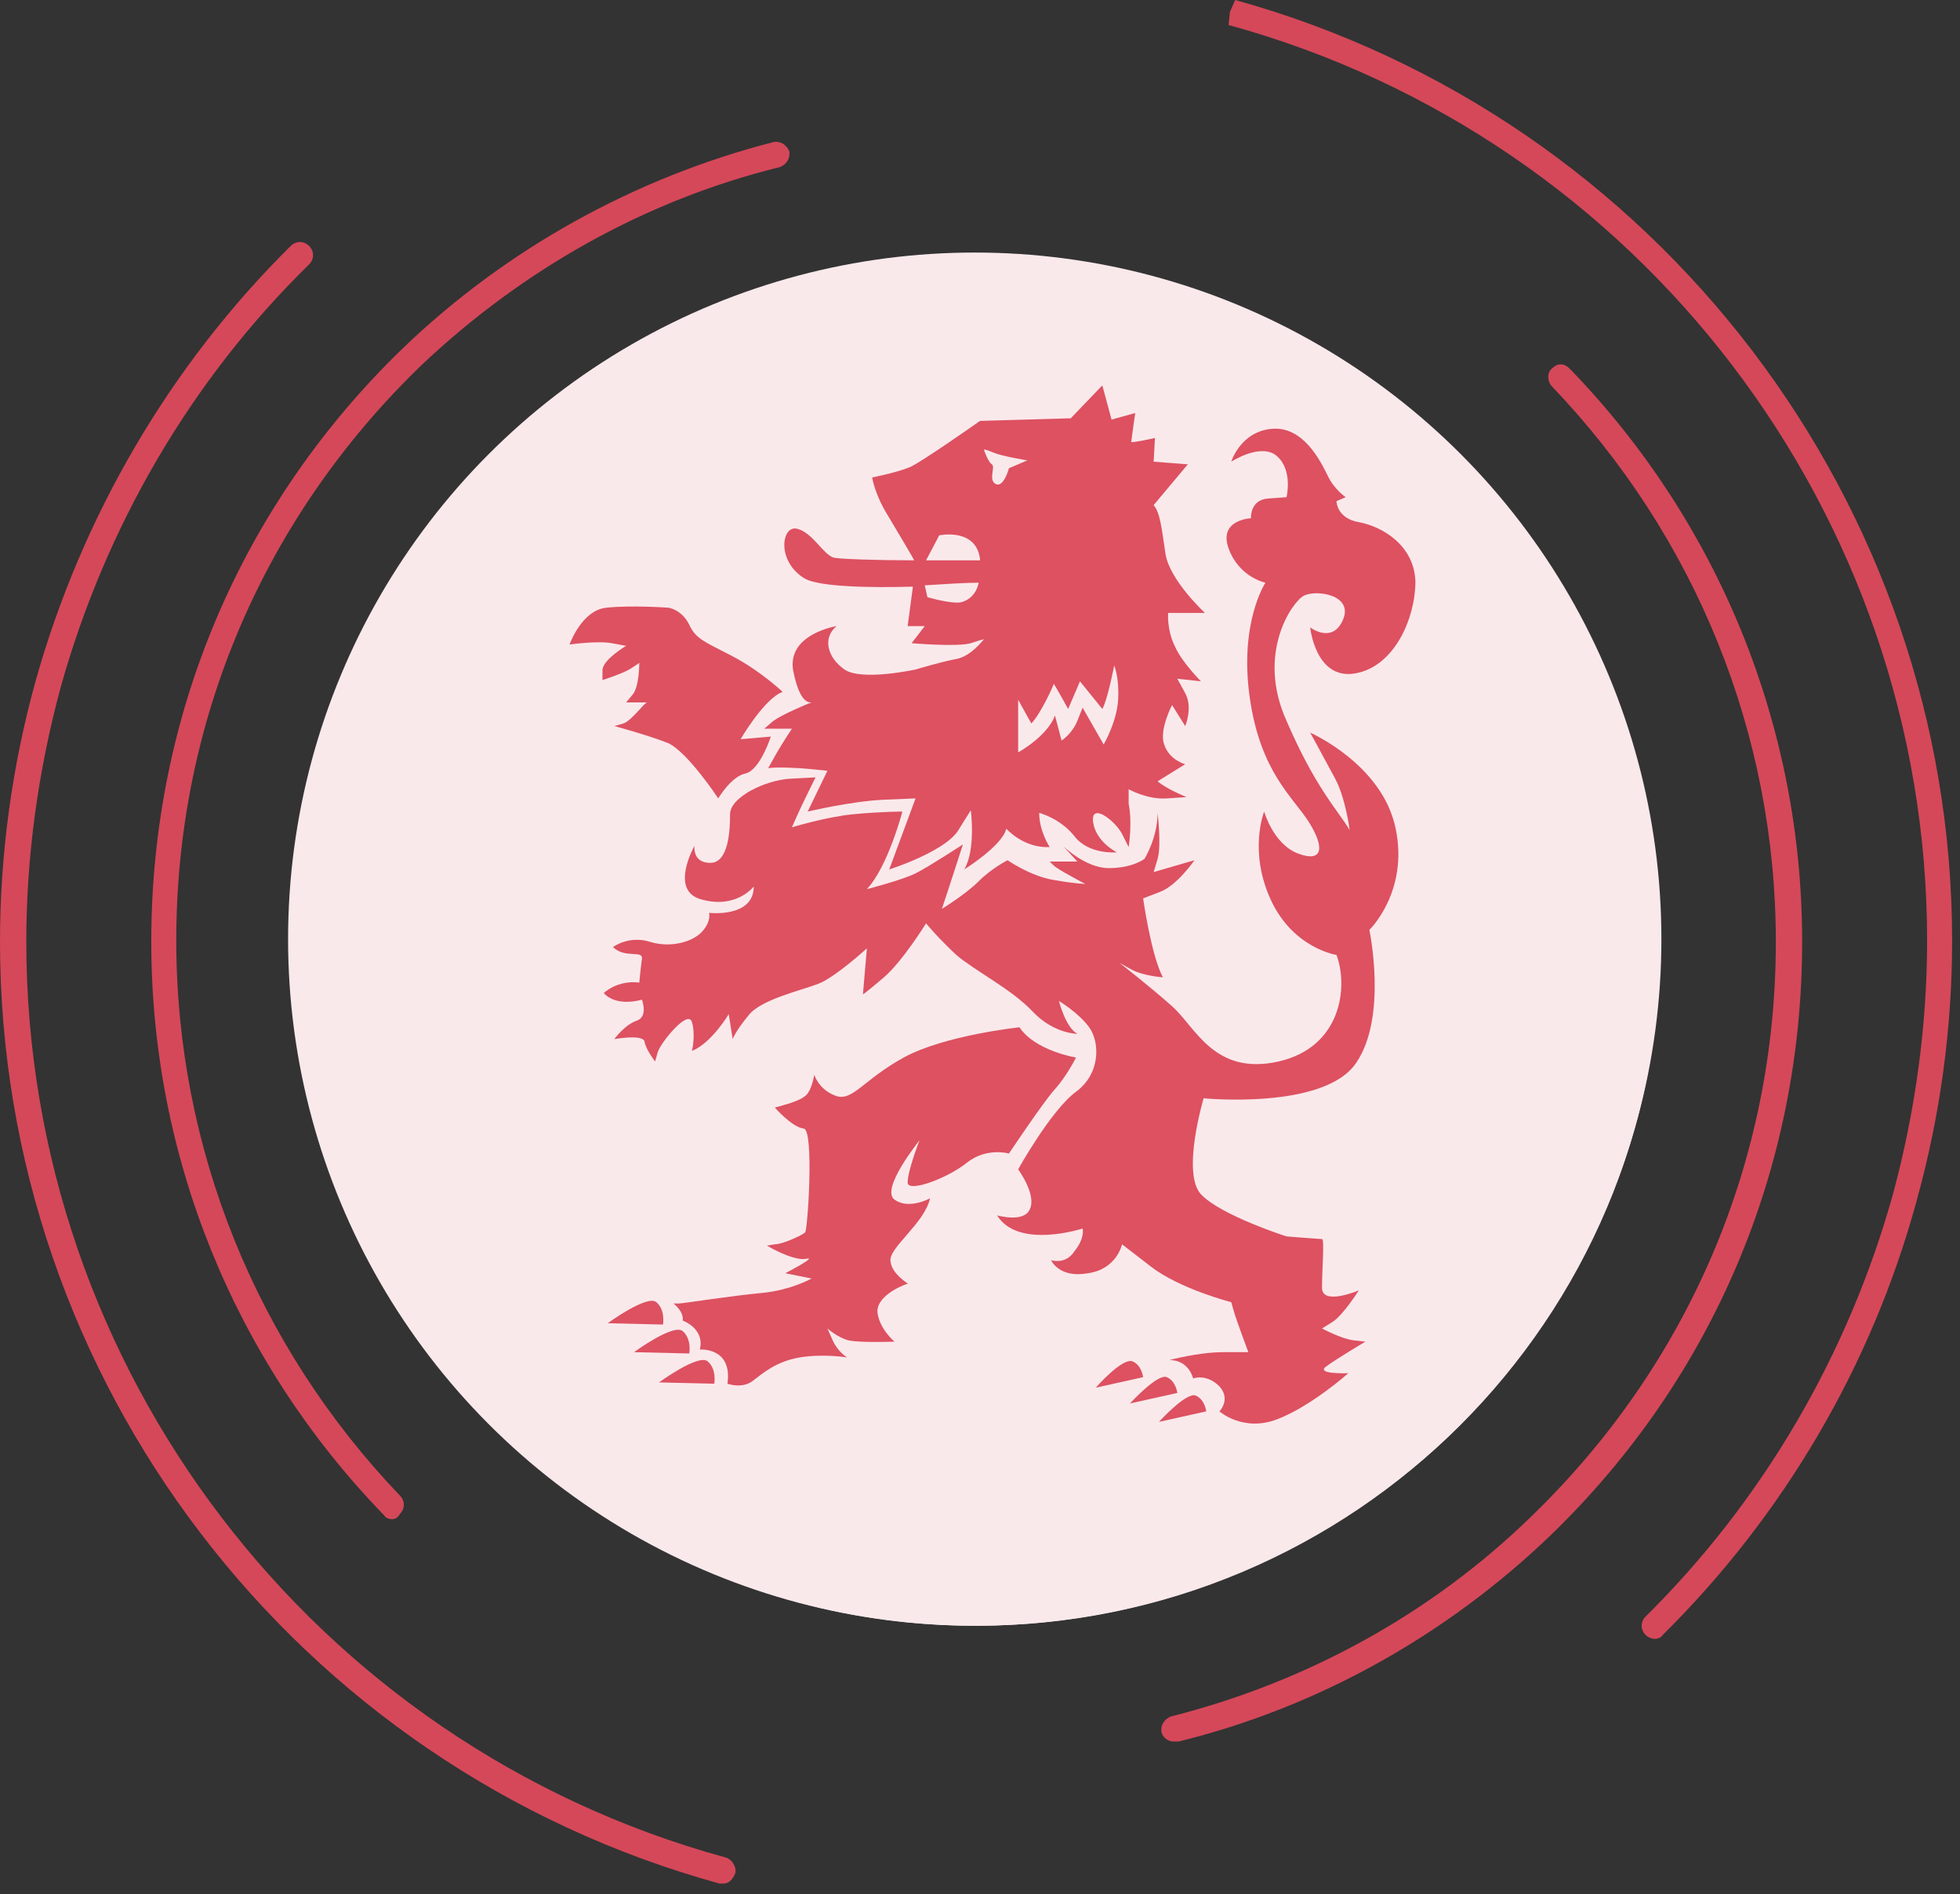
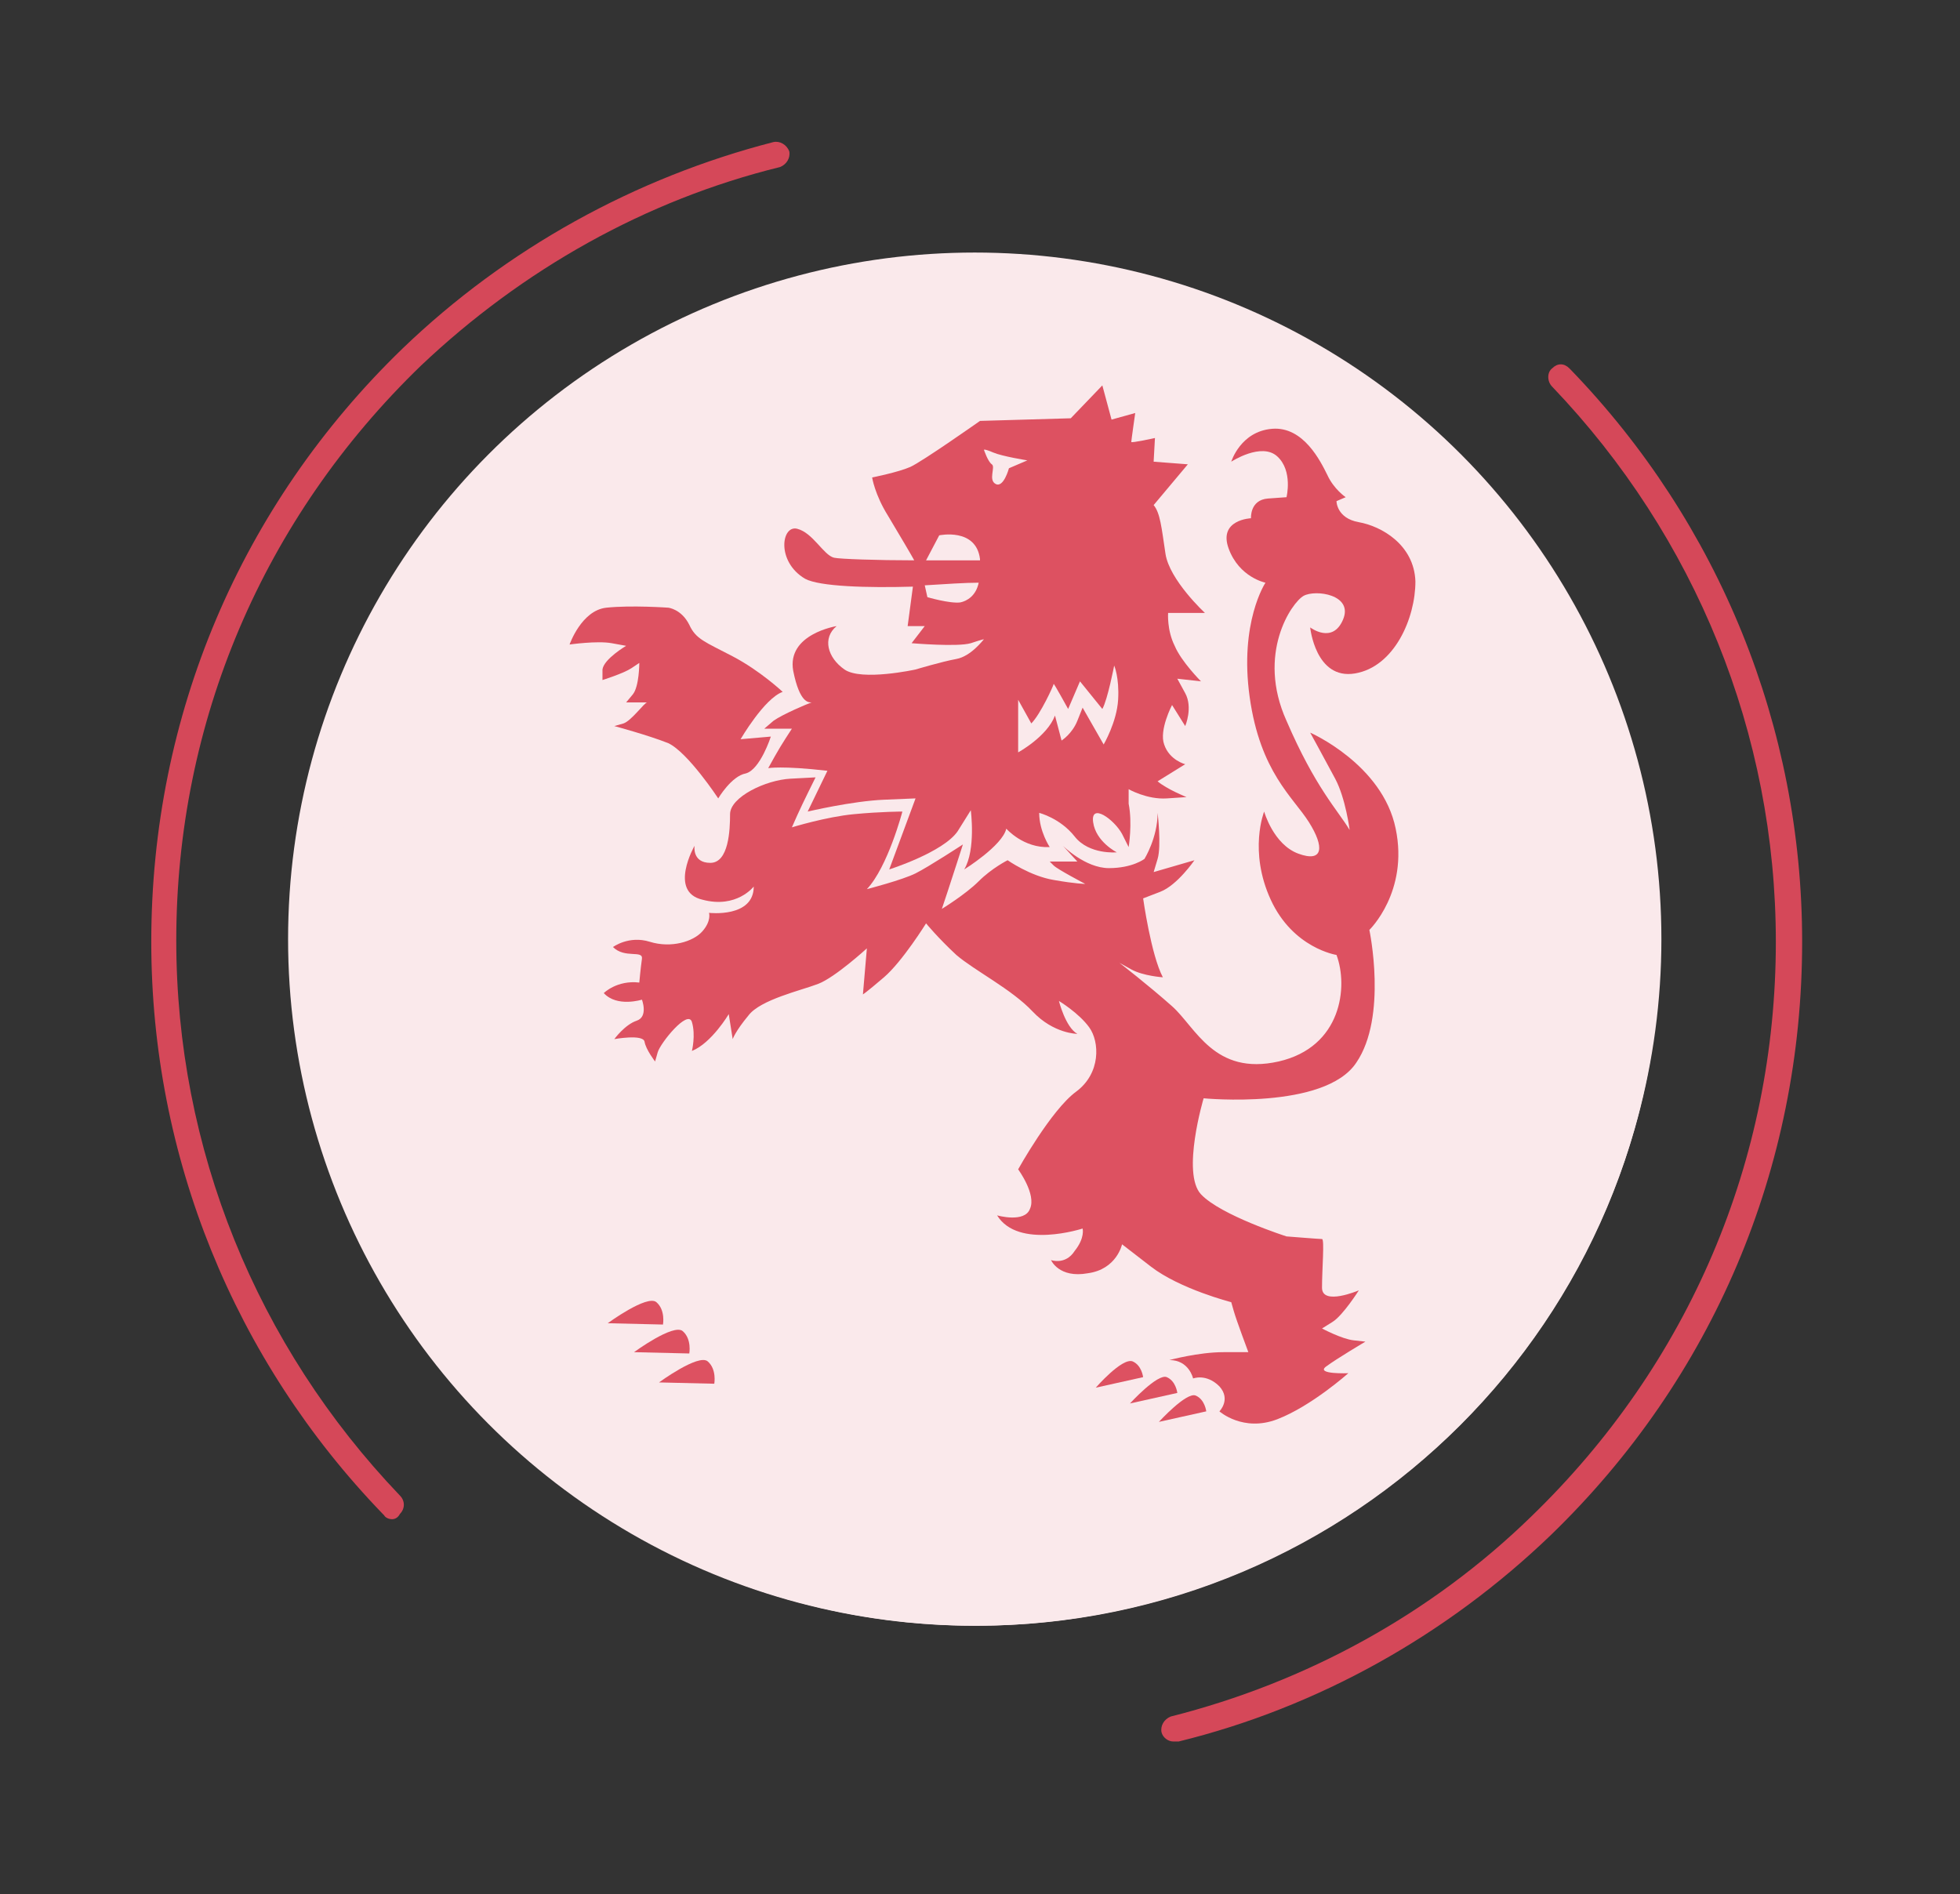
<svg xmlns="http://www.w3.org/2000/svg" version="1.1" id="Layer_1" x="0px" y="0px" viewBox="0 0 149 144" style="enable-background:new 0 0 149 144;" xml:space="preserve">
  <rect x="0" y="0" width="149" height="144" fill="#333333" stroke="none" />
  <style type="text/css"> .st0{fill:#D54859;} .st1{fill:#FAE9EB;} .st2{fill:#DD5161;} </style>
-   <path class="st0" d="M55,143.2c-0.1,0-0.1,0-0.2,0c0,0-0.1,0-0.1,0C22.4,134.3,0,104.9,0,71.6C0,65,0.9,58.3,2.7,51.8 c3.5-12.5,10.2-24,19.4-33.1c0.4-0.4,1-0.4,1.4,0s0.4,1,0,1.4c-9,8.8-15.5,20-18.9,32.2c-1.7,6.3-2.6,12.8-2.6,19.3 c0,32.4,21.8,61,53.1,69.6c0.5,0.1,0.9,0.7,0.8,1.2C55.7,142.9,55.4,143.2,55,143.2z M125.8,124.6c-0.2,0-0.5-0.1-0.7-0.3 c-0.4-0.4-0.4-1,0-1.4c8.9-8.8,15.4-19.9,18.8-32.1c1.7-6.3,2.6-12.8,2.6-19.3c0-32.4-21.8-61-53.1-69.6l0.1-1L93.9,0l-0.3,0.9 L93.9,0c32.1,8.9,54.5,38.3,54.5,71.5c0,6.7-0.9,13.3-2.7,19.8c-3.4,12.5-10.1,23.9-19.3,33C126.3,124.5,126,124.6,125.8,124.6z" />
  <path class="st0" d="M89.2,132.4c-0.4,0-0.8-0.3-0.9-0.7c-0.1-0.5,0.2-1,0.7-1.2c10.3-2.6,19.8-7.8,27.4-15.2 c12-11.6,18.6-27.1,18.6-43.7c0-15.8-6.1-30.8-17-42.2c-0.4-0.4-0.4-1.1,0-1.4c0.4-0.4,0.9-0.4,1.3,0c0,0,0.1,0.1,0.1,0.1 c11.3,11.7,17.6,27.2,17.6,43.5c0,17.2-6.8,33.2-19.1,45.1c-7.9,7.6-17.7,13.1-28.3,15.7C89.4,132.4,89.3,132.4,89.2,132.4z M29.8,115.5c-0.2,0-0.5-0.1-0.6-0.3c0,0-0.1-0.1-0.1-0.1c-11.3-11.7-17.6-27.2-17.6-43.5c0-17.2,6.8-33.2,19.1-45.1 c7.9-7.6,17.7-13,28.2-15.7c0.5-0.1,1,0.2,1.2,0.7c0.1,0.5-0.2,1-0.7,1.2C49.1,15.2,39.7,20.5,32,27.8c-12,11.6-18.6,27.1-18.6,43.7 c0,15.8,6.1,30.8,17,42.2c0.4,0.4,0.4,1,0,1.4C30.3,115.3,30.1,115.5,29.8,115.5z" />
  <circle class="st1" cx="74.1" cy="71.4" r="52.2" />
  <path class="st1" d="M74.2,123.6c-28.7,0-52-23.3-52-52c0-28.7,23.3-52,52-52c28.7,0,52,23.3,52,52 C126.3,100.3,102.9,123.6,74.2,123.6z M74.2,22.7c-26.9,0-48.8,21.9-48.8,48.8s21.9,48.8,48.8,48.8c26.9,0,48.8-21.9,48.8-48.8 C123.1,44.6,101.2,22.7,74.2,22.7z" />
  <g>
    <g>
      <g>
        <path class="st2" d="M61.2,44c1.1,0.6,4.8,0.7,8.2,0.6l-0.4,3h1.3l-1,1.3c0,0,3.5,0.3,4.5,0c0.9-0.3,1-0.3,1-0.3 c-0.1,0.1-1,1.3-2.1,1.5c-1.1,0.2-3.1,0.8-3.1,0.8s-4.1,0.9-5.4,0c-1.3-0.9-1.7-2.4-0.6-3.3c0,0-3.8,0.6-3.3,3.4 c0.5,2.5,1.2,2.4,1.4,2.4c-0.3,0.1-2.2,0.9-2.9,1.4c-0.7,0.6-0.7,0.6-0.7,0.6h2.1c0,0-0.8,1.2-1.3,2.1c-0.5,0.9-0.5,0.9-0.5,0.9 s1-0.2,4.5,0.2l-1.5,3.1c0,0,3.4-0.8,5.8-0.9c2.4-0.1,2.4-0.1,2.4-0.1l-2,5.4c0,0,4.1-1.3,5.2-2.9c1-1.6,1-1.6,1-1.6 s0.4,3-0.5,4.5c0,0,2.9-1.8,3.2-3.1c0,0,1.3,1.5,3.3,1.4c0,0-0.8-1.2-0.8-2.6c0,0,1.6,0.4,2.7,1.8c1.1,1.4,3.2,1.2,3.2,1.2 s-1.6-0.8-1.8-2.3c-0.2-1.5,1.6-0.2,2.2,0.9c0.5,1,0.5,1,0.5,1s0.3-1.8,0-3.3C85.8,60,85.8,60,85.8,60s1.4,0.8,2.9,0.7 c1.5-0.1,1.5-0.1,1.5-0.1S88.7,60,88,59.4l2.1-1.3c0,0-1.2-0.3-1.6-1.5c-0.4-1.1,0.6-3,0.6-3l1,1.6c0,0,0.6-1.4,0-2.5 c-0.6-1.1-0.6-1.1-0.6-1.1l1.8,0.2c0,0-1.5-1.5-2-2.7c-0.6-1.2-0.5-2.5-0.5-2.5h2.8c0,0-2.7-2.5-3-4.5c-0.3-2-0.4-3.1-0.9-3.7 l2.6-3.1l-2.6-0.2l0.1-1.8c0,0-1.8,0.4-1.8,0.3c0-0.1,0.3-2.2,0.3-2.2l-1.8,0.5l-0.7-2.6l-2.4,2.5L74.5,32c0,0-4.4,3.1-5.3,3.5 c-0.9,0.4-2.9,0.8-2.9,0.8s0.2,1.3,1.2,2.9c0.9,1.5,1.9,3.2,2,3.4c-2.8,0-5.7-0.1-6.1-0.2c-0.8-0.2-1.6-1.9-2.8-2.2 C59.4,39.9,59,42.7,61.2,44z M73,45.8c-0.8,0.1-2.5-0.4-2.5-0.4l-0.2-0.9c1.6-0.1,3.1-0.2,4.1-0.2C74.2,45.3,73.5,45.7,73,45.8z M80.1,52c0-0.1,1.1,1.9,1.1,1.9l0.9-2.1l1.7,2.1c0.4-0.7,0.9-3.3,0.9-3.3s0.4,0.9,0.3,2.6c-0.1,1.7-1.1,3.4-1.1,3.4l-1.6-2.8 c0,0,0,0-0.4,1c-0.4,1-1.2,1.5-1.2,1.5l-0.5-1.9c-0.6,1.6-2.8,2.8-2.8,2.8v-4l1,1.8C79.1,54.3,80.1,52.1,80.1,52z M75.5,34.4 c0.7,0.3,2.6,0.6,2.6,0.6l-1.4,0.6c0,0-0.4,1.5-1,1.2c-0.6-0.3,0-1.3-0.3-1.5c-0.3-0.2-0.6-1.1-0.6-1.1S74.8,34.1,75.5,34.4z M71.4,40.7c0,0,2.8-0.6,3.1,1.8c0,0,0,0.1,0,0.1c-0.9,0-2.5,0-4.1,0L71.4,40.7z" />
      </g>
      <g>
        <path class="st2" d="M106.1,63c-1-4.9-6.5-7.3-6.5-7.3s1.1,2,1.9,3.5c0.8,1.5,1.1,3.9,1.1,3.9c-0.9-1.5-2.6-3.2-4.8-8.3 c-2.3-5.1,0.4-9,1.3-9.5c0.9-0.5,3.8-0.1,3,1.8c-0.8,1.9-2.5,0.6-2.5,0.6s0.4,4,3.4,3.5s4.6-4.2,4.6-7c-0.1-2.8-2.6-4.2-4.3-4.5 c-1.7-0.3-1.7-1.6-1.7-1.6l0.7-0.3c0,0-0.9-0.6-1.4-1.7c-0.5-1-1.8-3.7-4.2-3.5c-2.4,0.2-3.1,2.5-3.1,2.5s2.3-1.5,3.5-0.4 s0.7,3.1,0.7,3.1s0,0-1.4,0.1c-1.4,0.1-1.3,1.5-1.3,1.5s-2.5,0.1-1.7,2.3s2.8,2.6,2.8,2.6s-2,3-1.2,8.7c0.8,5.7,3.3,7.6,4.5,9.5 c1.2,1.9,1.1,3.1-0.8,2.4c-1.9-0.7-2.6-3.2-2.6-3.2s-1.2,3,0.5,6.7s5,4.2,5,4.2c0.9,2.4,0.4,7-4.4,8.1c-4.9,1.1-6.3-2.6-8.1-4.2 c-1.8-1.6-4-3.3-4-3.3s0,0,0.9,0.5c0.9,0.5,2.4,0.6,2.4,0.6c-0.9-1.7-1.5-6-1.5-6s0,0,1.3-0.5c1.3-0.5,2.6-2.4,2.6-2.4l-3.1,0.9 c0,0,0,0,0.3-1c0.3-1,0-3.5,0-3.5c0,1.9-1,3.5-1,3.5S86.1,66,84.3,66s-3.5-1.7-3.5-1.7l1.1,1.2l-2.1,0c0,0,0,0,0.3,0.3 c0.3,0.3,2.4,1.4,2.4,1.4s-0.7,0-2.4-0.3c-1.8-0.3-3.5-1.5-3.5-1.5S75.4,66,74.4,67c-1,1-2.8,2.1-2.8,2.1s0,0,0.4-1.2 c0.4-1.2,1.2-3.7,1.2-3.7s-2.6,1.7-3.6,2.2c-1,0.5-3.7,1.2-3.7,1.2c1.6-1.7,2.7-5.9,2.7-5.9s-1.6,0-3.7,0.2c-2.1,0.2-4.7,1-4.7,1 s0,0,0.4-0.9c0.4-0.9,1.4-2.9,1.4-2.9s0,0-1.9,0.1c-1.9,0.1-4.6,1.4-4.6,2.7c0,1.2-0.1,3.7-1.5,3.7c-1.4,0-1.2-1.3-1.2-1.3 s-2,3.5,0.6,4.1c2.6,0.7,3.9-1,3.9-1c0,2.4-3.4,2-3.4,2s0.2,0.6-0.5,1.4c-0.7,0.8-2.4,1.3-4,0.8c-1.6-0.5-2.8,0.4-2.8,0.4 c0.9,0.9,2.3,0.2,2.2,0.9c-0.1,0.7-0.2,1.8-0.2,1.8c-1.7-0.2-2.7,0.8-2.7,0.8c1,1.1,2.9,0.5,2.9,0.5s0.5,1.3-0.4,1.6 c-0.9,0.3-1.7,1.4-1.7,1.4s2.2-0.4,2.3,0.2c0.1,0.6,0.8,1.5,0.8,1.5s0,0,0.2-0.7c0.2-0.7,2.3-3.3,2.6-2.3c0.3,1,0,2.2,0,2.2 c1.5-0.6,2.8-2.8,2.8-2.8l0.3,1.9c0,0,0.2-0.6,1.2-1.8c0.9-1.2,4-1.9,5.3-2.4c1.3-0.5,3.7-2.7,3.7-2.7l-0.3,3.5 c0,0,0.2-0.1,1.6-1.3c1.4-1.2,3.2-4.1,3.2-4.1s0.9,1.1,2.3,2.4c1.4,1.2,4.2,2.6,5.8,4.3c1.6,1.7,3.4,1.7,3.4,1.7 c-0.9-0.5-1.4-2.5-1.4-2.5s1.5,0.9,2.3,2c0.8,1.1,0.9,3.5-1,4.9c-1.9,1.4-4.4,5.9-4.4,5.9s1.4,1.9,0.9,3 c-0.4,1.1-2.5,0.5-2.5,0.5c1.6,2.6,6.5,1,6.5,1s0.2,0.7-0.6,1.7c-0.7,1.1-1.8,0.7-1.8,0.7s0.6,1.4,2.8,1c2.2-0.3,2.6-2.2,2.6-2.2 s0,0,2.2,1.7c2.2,1.7,6.1,2.7,6.1,2.7s0,0,0.2,0.7c0.2,0.7,1.1,3.1,1.1,3.1s0,0-1.9,0s-4.1,0.6-4.1,0.6c1.5,0,1.8,1.4,1.8,1.4 s1-0.4,2,0.6c0.9,1,0,1.9,0,1.9s1.8,1.6,4.4,0.6c2.6-1,5.4-3.5,5.4-3.5s-2.5,0.1-1.7-0.5c0.8-0.6,3-1.9,3-1.9s0,0-0.9-0.1 c-0.9-0.1-2.4-0.9-2.4-0.9s0,0,0.8-0.5c0.8-0.5,2-2.4,2-2.4s-2.8,1.2-2.8-0.2c0-1.4,0.2-3.7,0-3.7s-2.7-0.2-2.7-0.2 s-5-1.6-6.5-3.2c-1.5-1.6,0.2-7.3,0.2-7.3s9.2,0.9,11.6-2.7c2.4-3.5,1-10.1,1-10.1S107.1,67.8,106.1,63z" />
      </g>
      <g>
        <path class="st2" d="M45.8,50.9c0,0.8,0,0.8,0,0.8s1.6-0.5,2.2-0.9c0.6-0.4,0.6-0.4,0.6-0.4s0,1.8-0.5,2.4 c-0.5,0.6-0.5,0.6-0.5,0.6s1.7,0,1.6,0c-0.2,0-1.2,1.4-1.8,1.6c-0.7,0.2-0.7,0.2-0.7,0.2s2.6,0.7,4.1,1.3 c1.5,0.7,3.8,4.2,3.8,4.2s1-1.7,2.1-1.9c1.1-0.3,1.9-2.8,1.9-2.8l-2.3,0.2c0,0,1.8-3.1,3.2-3.6c0,0-1.7-1.6-3.8-2.7 c-2.1-1.1-2.8-1.3-3.3-2.4c-0.6-1.2-1.6-1.3-1.6-1.3s-2.8-0.2-4.7,0c-1.9,0.2-2.8,2.8-2.8,2.8s2.1-0.3,3.2-0.1 c1.1,0.2,1.1,0.2,1.1,0.2S45.9,50.1,45.8,50.9z" />
      </g>
      <g>
-         <path class="st2" d="M73.5,88.4c1.5-1.2,3.2-0.7,3.2-0.7s2.6-3.9,3.5-4.9c0.9-1,1.6-2.4,1.6-2.4s-3.1-0.5-4.3-2.3 c0,0-5.7,0.6-8.8,2.3s-3.9,3.4-5.2,2.9c-1.3-0.5-1.6-1.6-1.6-1.6s-0.2,1.4-0.8,1.7c-0.5,0.4-2.2,0.8-2.2,0.8s1.3,1.5,2.2,1.6 c0.8,0.1,0.3,7.8,0.1,7.9c-0.2,0.2-1.7,0.9-2.3,0.9c-0.6,0.1-0.6,0.1-0.6,0.1s2,1.2,3,1c0.9-0.2-1.6,1.1-1.6,1.1l2,0.4 c0,0-1.6,0.9-3.8,1.1c-2.2,0.2-6,0.8-6.3,0.8c-0.4,0-0.4,0-0.4,0s0.8,0.6,0.7,1.3c0,0,1.7,0.6,1.3,2.2c0,0,2.5-0.2,2.1,2.6 c0,0,1.1,0.4,1.9-0.2c0.8-0.6,1.8-1.5,3.6-1.8c1.8-0.3,3.6,0,3.6,0s-0.7-0.4-1.1-1.3c-0.4-0.9-0.4-0.9-0.4-0.9s0.8,0.7,1.6,0.9 c0.9,0.2,3.5,0.1,3.5,0.1s-1.2-1-1.3-2.3c0-1.3,2.2-2.1,2.3-2.1c0.1,0-1.2-0.7-1.3-1.7c-0.2-1,2.6-2.9,3-4.8c0,0-1.6,0.9-2.7,0.1 c-1.1-0.8,1.9-4.5,1.9-4.5S69,89,69,89.9C69,90.7,72,89.6,73.5,88.4z" />
-       </g>
+         </g>
    </g>
    <g>
      <path class="st2" d="M91.7,107.3c0,0-0.1-0.9-0.8-1.2s-2.8,2-2.8,2L91.7,107.3z" />
    </g>
    <g>
      <path class="st2" d="M89.5,105.9c0,0-0.1-0.9-0.8-1.2s-2.8,2-2.8,2L89.5,105.9z" />
    </g>
    <g>
      <path class="st2" d="M86.9,104.7c0,0-0.1-0.9-0.8-1.2c-0.8-0.3-2.8,2-2.8,2L86.9,104.7z" />
    </g>
    <g>
      <path class="st2" d="M54.3,105.2c0,0,0.2-1.1-0.5-1.7c-0.7-0.6-3.7,1.6-3.7,1.6L54.3,105.2z" />
    </g>
    <g>
      <path class="st2" d="M52.4,102.9c0,0,0.2-1.1-0.5-1.7s-3.7,1.6-3.7,1.6L52.4,102.9z" />
    </g>
    <g>
      <path class="st2" d="M50.4,100.7c0,0,0.2-1.1-0.5-1.7c-0.7-0.6-3.7,1.6-3.7,1.6L50.4,100.7z" />
    </g>
  </g>
</svg>